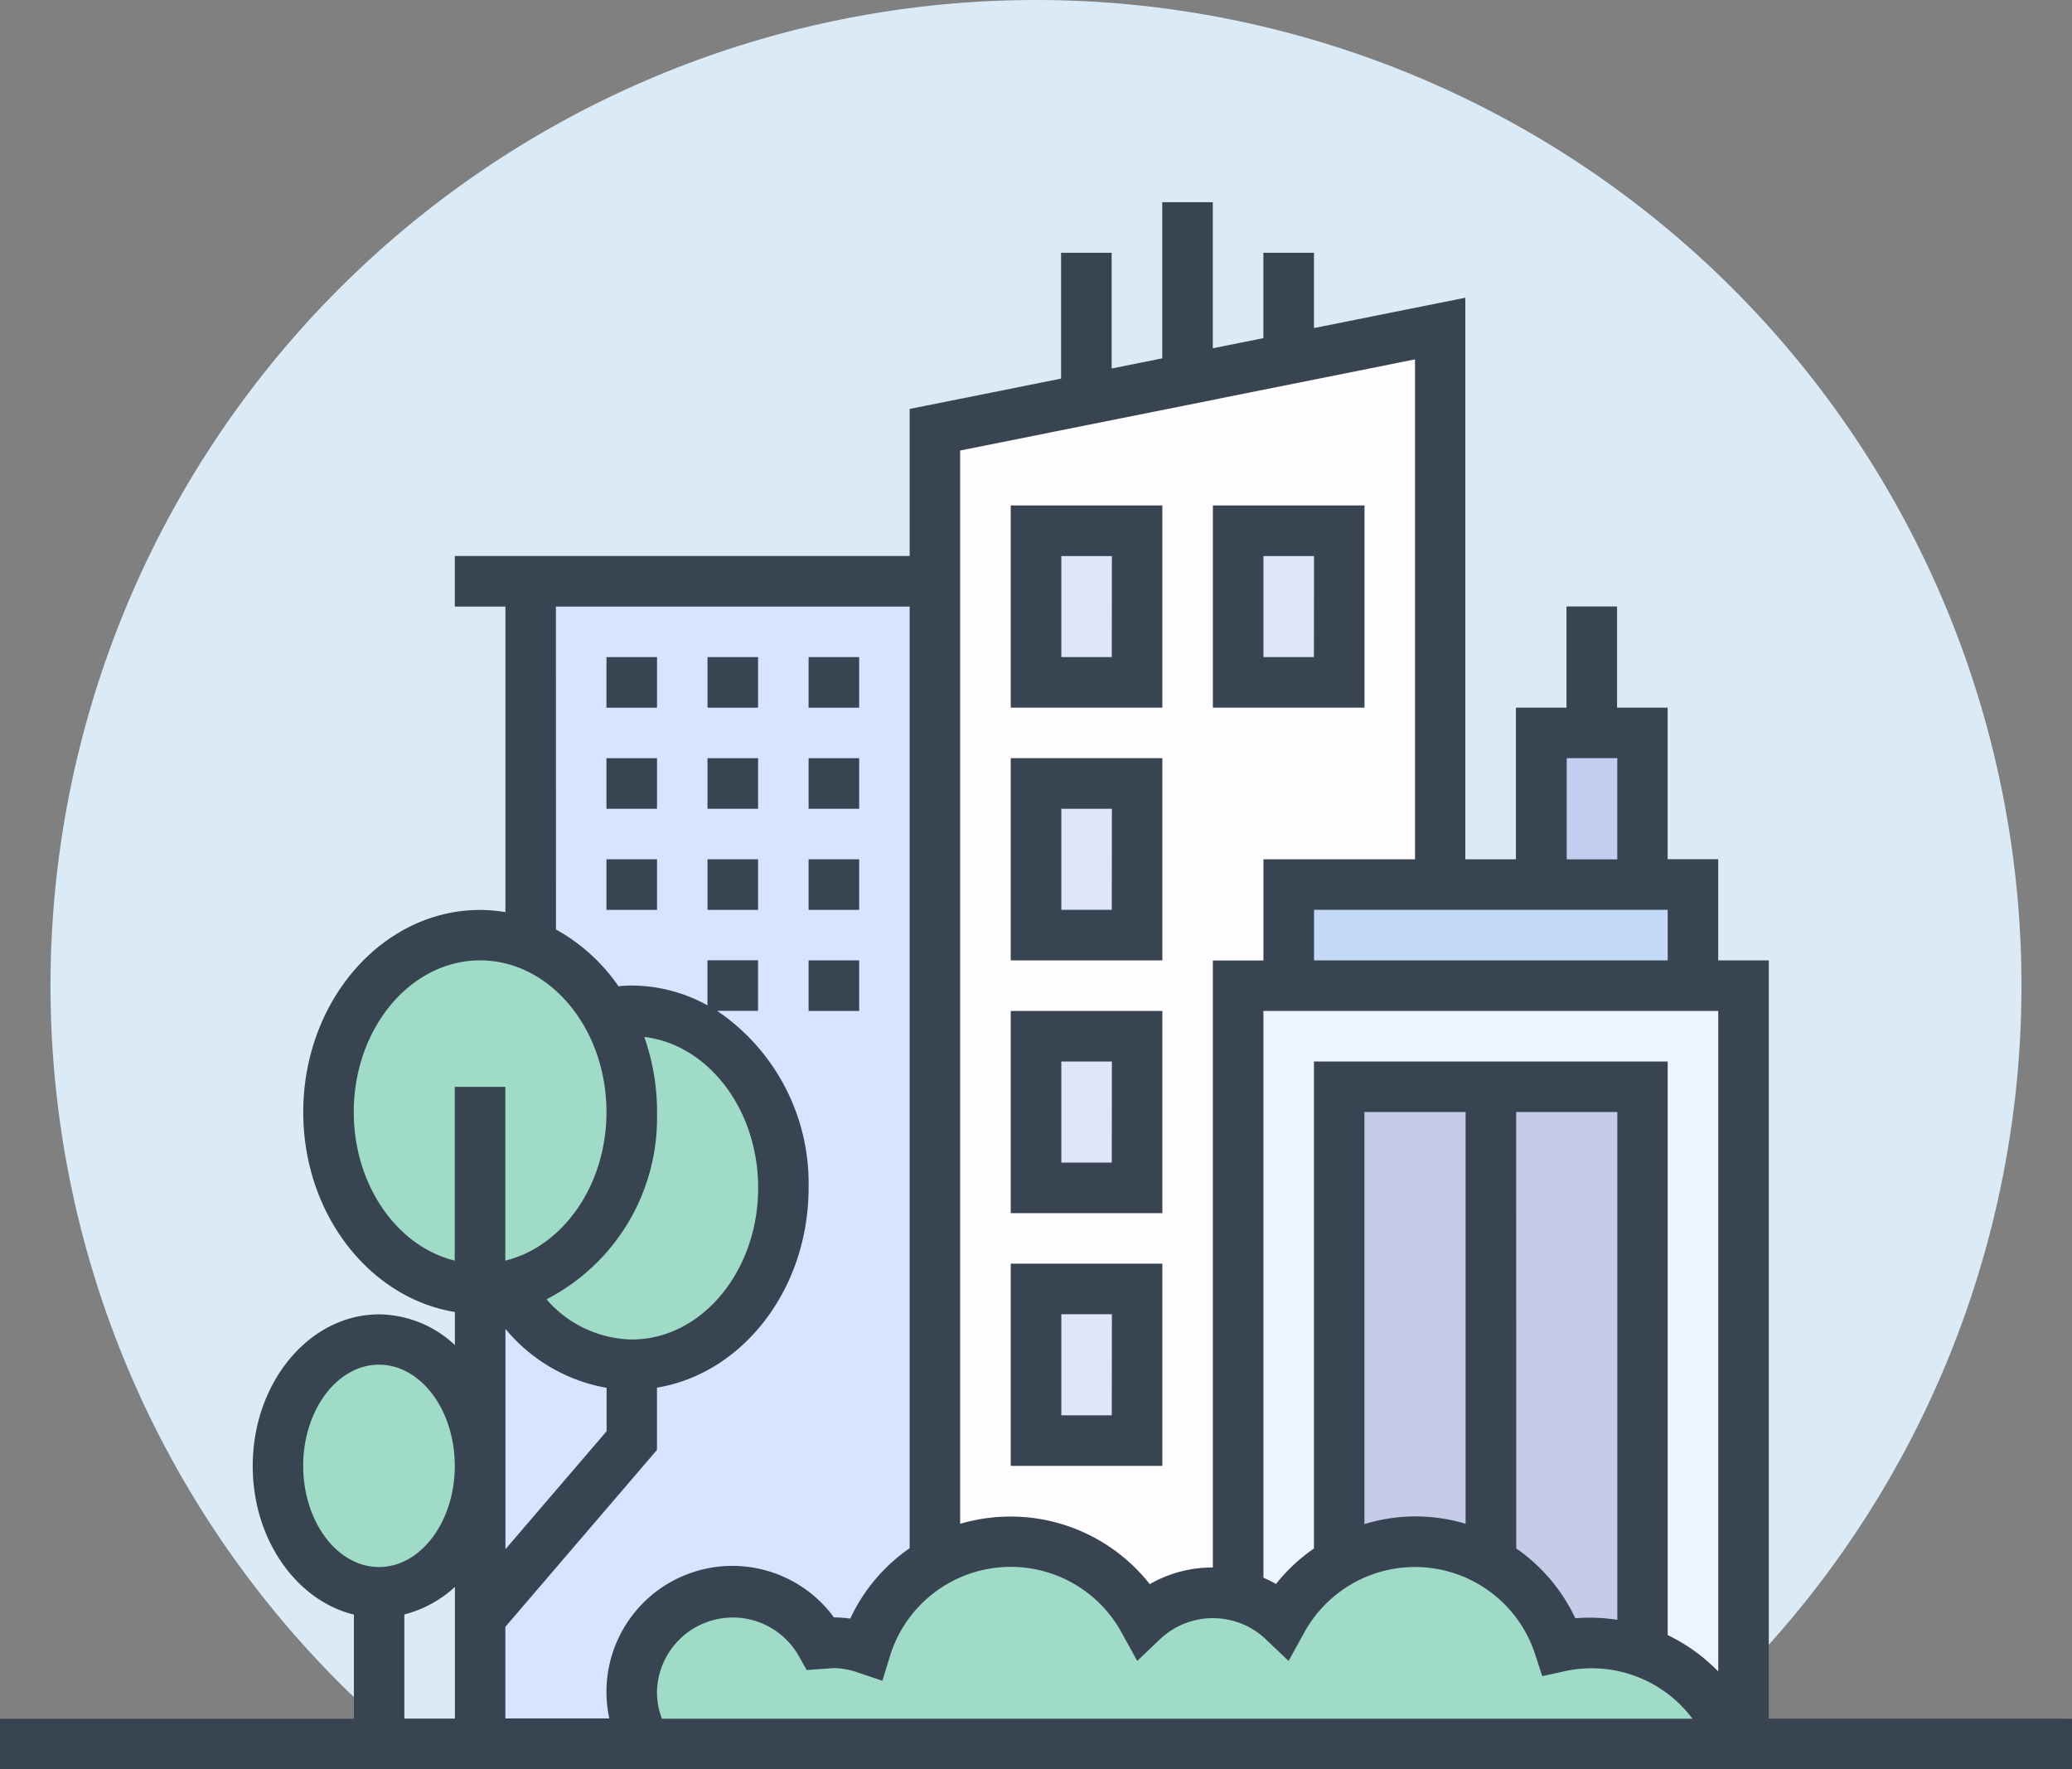
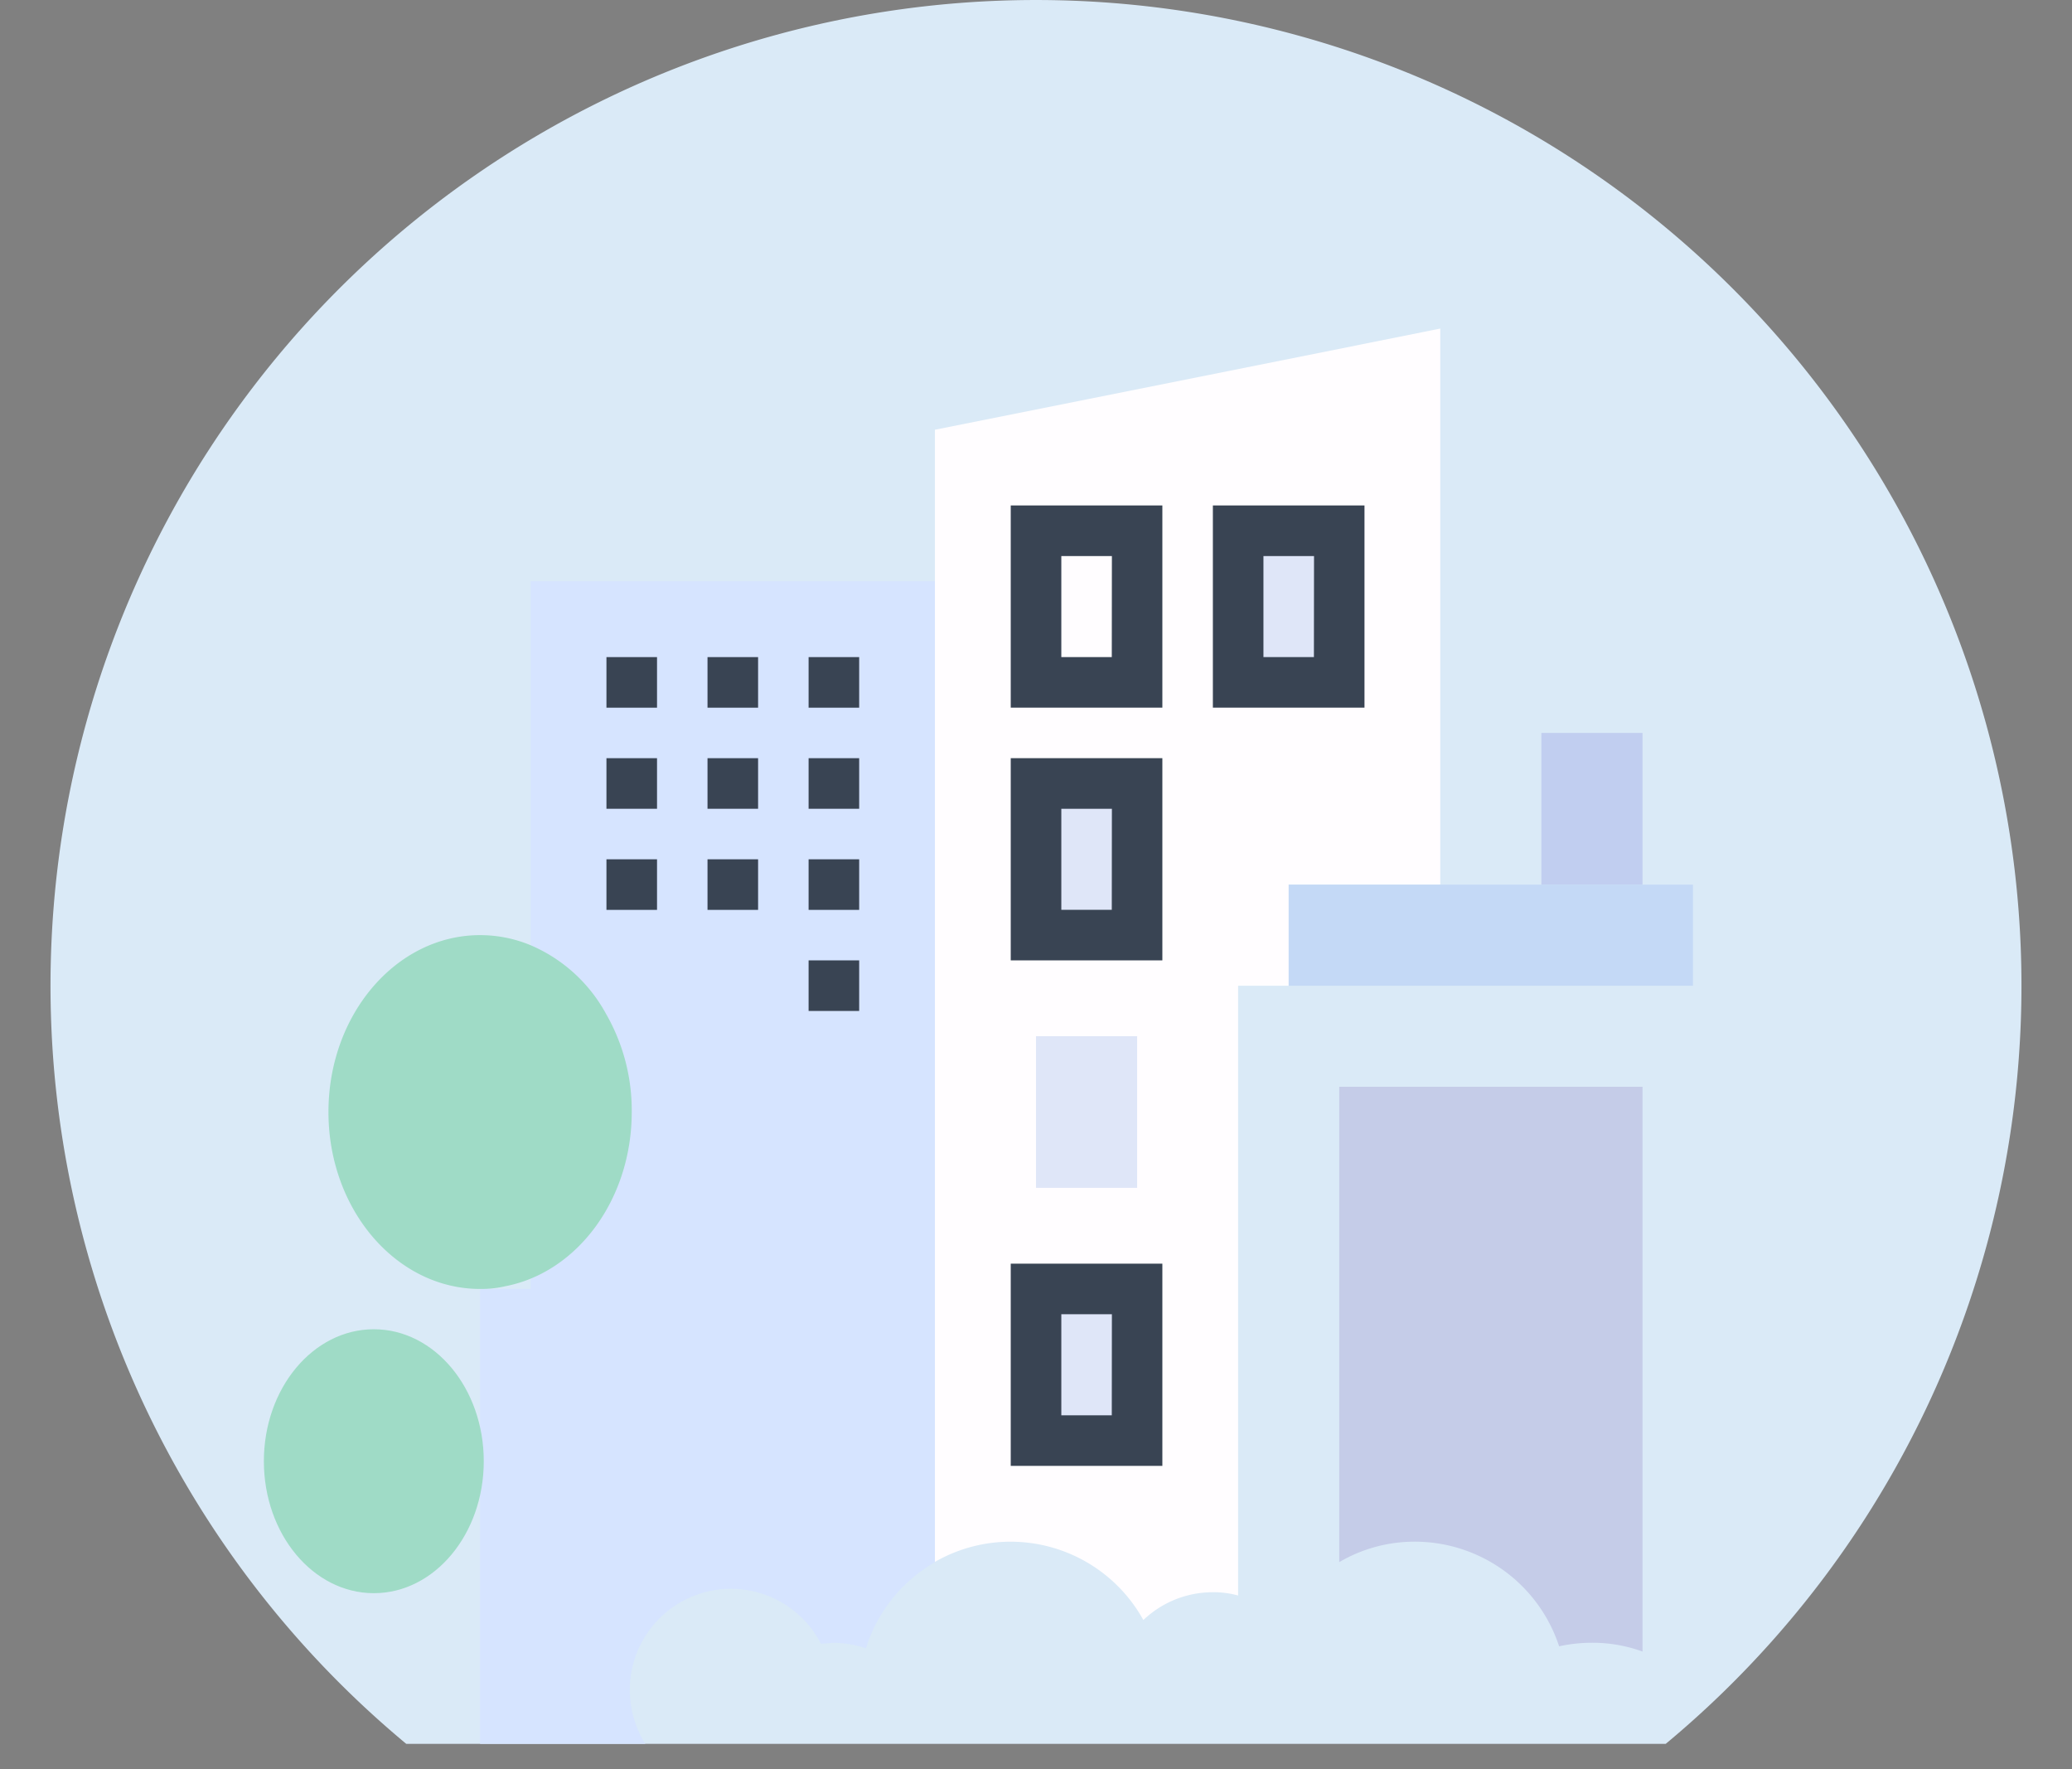
<svg xmlns="http://www.w3.org/2000/svg" width="94.227" height="80.438" viewBox="0 0 94.227 80.438">
  <rect x="0" y="0" width="94.227" height="80.438" fill="#808080" stroke="none" />
  <g data-name="Group 26633">
    <path data-name="Subtraction 25" d="M73.456 79.288H16.178a44.816 44.816 0 1 1 57.278 0z" transform="translate(2.296)" style="fill:#daeaf7" />
    <g data-name="Group 26631">
      <g data-name="Group 26616">
        <path data-name="Path 26547" d="M12.3 16v32.175H10v20.684h7.515a4.6 4.6 0 1 1 7.986-4.55l.586-.046a4.686 4.686 0 0 1 1.459.253 6.884 6.884 0 0 1 3.138-3.916V16z" transform="translate(11.833 10.43)" style="fill:#d6e4ff" />
      </g>
      <g data-name="Group 26617">
        <path data-name="Path 26548" d="M50.982 6v25.281h-6.894v4.6h-2.3v27.724a4.2 4.2 0 0 0-1.149-.149 4.576 4.576 0 0 0-3.16 1.264A6.9 6.9 0 0 0 28 62.077V10.6l6.895-1.379 4.6-.919 4.6-.919z" transform="translate(14.517 8.939)" style="fill:#fffdff" />
      </g>
      <g data-name="Group 26618">
        <path data-name="Path 26549" d="M56.6 22v6.895H52V22h4.6z" transform="translate(18.096 11.325)" style="fill:#c1cef0" />
      </g>
      <g data-name="Group 26619">
        <path data-name="Path 26550" d="M60.386 28v4.6H42V28h18.386z" transform="translate(16.604 12.22)" style="fill:#c4d9f6" />
      </g>
      <g data-name="Group 26620">
-         <path data-name="Path 26551" d="M60.684 32H40v34.473h22.982V32z" transform="translate(16.306 12.816)" style="fill:#eef4ff" />
+         <path data-name="Path 26551" d="M60.684 32H40h22.982V32z" transform="translate(16.306 12.816)" style="fill:#eef4ff" />
      </g>
      <g data-name="Group 26621">
        <path data-name="Path 26552" d="M50.895 36H44v21.615a6.761 6.761 0 0 1 3.447-.931A6.91 6.91 0 0 1 54 61.441a7.084 7.084 0 0 1 1.494-.161 6.668 6.668 0 0 1 2.3.4V36z" transform="translate(16.903 13.412)" style="fill:#c5cce8" />
      </g>
      <g data-name="Group 26622">
        <path data-name="Path 26553" d="M40 14h4.6v6.895H40z" transform="translate(16.306 10.132)" style="fill:#dfe6f8" />
      </g>
      <g data-name="Group 26623">
-         <path data-name="Path 26554" d="M32 14h4.6v6.895H32z" transform="translate(15.113 10.132)" style="fill:#dfe6f8" />
-       </g>
+         </g>
      <g data-name="Group 26624">
        <path data-name="Path 26555" d="M32 24h4.6v6.895H32z" transform="translate(15.113 11.623)" style="fill:#dfe6f8" />
      </g>
      <g data-name="Group 26625">
        <path data-name="Path 26556" d="M32 34h4.6v6.895H32z" transform="translate(15.113 13.114)" style="fill:#dfe6f8" />
      </g>
      <g data-name="Group 26626">
        <path data-name="Path 26557" d="M32 44h4.6v6.895H32z" transform="translate(15.113 14.605)" style="fill:#dfe6f8" />
      </g>
      <g data-name="Group 26627">
        <path data-name="Path 26558" d="M12.055 45.961a4.857 4.857 0 0 1-1.161.126c-3.8 0-6.895-3.6-6.895-8.044S7.091 30 10.895 30a5.988 5.988 0 0 1 2.3.46 7.061 7.061 0 0 1 3.424 3.114 8.81 8.81 0 0 1 1.172 4.47c-.002 3.987-2.484 7.285-5.736 7.917z" transform="translate(10.938 12.518)" style="fill:#9fdbc6" />
      </g>
      <g data-name="Group 26628">
-         <path data-name="Path 26559" d="M20.605 34.367a8.493 8.493 0 0 1 3.034 6.676c0 4.447-3.091 8.044-6.895 8.044a6.689 6.689 0 0 1-5.734-3.574c3.252-.632 5.734-3.93 5.734-7.917a8.81 8.81 0 0 0-1.172-4.47h.011A5.525 5.525 0 0 1 16.744 33a6.252 6.252 0 0 1 3.861 1.367z" transform="translate(11.983 12.965)" style="fill:#9fdbc6" />
-       </g>
+         </g>
      <g data-name="Group 26629" transform="translate(12.2 60.73)">
        <ellipse data-name="Ellipse 755" cx="5" cy="6" rx="5" ry="6" transform="translate(-.2 -.292)" style="fill:#9fdbc6" />
      </g>
      <g data-name="Group 26630">
-         <path data-name="Path 26560" d="M66.17 63.193H16.621a4.6 4.6 0 1 1 7.986-4.55l.586-.046a4.686 4.686 0 0 1 1.459.253 6.884 6.884 0 0 1 3.137-3.918v-.011a6.9 6.9 0 0 1 9.48 2.643A4.576 4.576 0 0 1 42.43 56.3a4.2 4.2 0 0 1 1.149.149 4.571 4.571 0 0 1 2.011 1.115 6.854 6.854 0 0 1 2.586-2.631A6.761 6.761 0 0 1 51.623 54a6.91 6.91 0 0 1 6.55 4.757 7.084 7.084 0 0 1 1.494-.161 6.668 6.668 0 0 1 2.3.4 6.942 6.942 0 0 1 4.206 4.194z" transform="translate(12.728 16.096)" style="fill:#9fdbc6" />
-       </g>
+         </g>
    </g>
    <g data-name="Group 26632">
-       <path data-name="Path 26561" d="M71.438 69.947V35.473h-2.3v-4.6h-2.3v-6.891h-2.3v-4.6h-2.3v4.6h-2.3v6.895h-2.3V5.344l-6.884 1.379V3.3h-2.3v3.882l-2.3.46V1h-2.3v7.1l-2.3.46V3.3h-2.3v5.722L32.368 10.4v6.687H11.684v2.3h2.3V33.28a7.05 7.05 0 0 0-1.149-.1c-4.434 0-8.044 4.124-8.044 9.193 0 4.622 3 8.447 6.895 9.088v1.5a5.124 5.124 0 0 0-3.447-1.393c-3.168 0-5.746 3.092-5.746 6.895 0 3.33 1.978 6.114 4.6 6.756v4.735H-9v2.3h94.227v-2.3zM20.877 68.8a3.448 3.448 0 0 1 6.452-1.693l.356.631 1.235-.087a3.4 3.4 0 0 1 1.089.2l1.117.375.348-1.125A5.746 5.746 0 0 1 42 66.025l.718 1.3 1.075-1.025a3.5 3.5 0 0 1 4.729 0l1.078 1.026.718-1.3a5.745 5.745 0 0 1 10.495 1l.323.992 1.019-.225a5.727 5.727 0 0 1 5.812 2.159H21.1a3.443 3.443 0 0 1-.223-1.149zM69.14 37.772v30.034a8.113 8.113 0 0 0-2.3-1.656V40.07H50.754v22.143a8.061 8.061 0 0 0-1.726 1.613 5.279 5.279 0 0 0-.572-.282V37.772zM55.35 60.754a8 8 0 0 0-2.3.349V42.368h4.6v18.719a8.072 8.072 0 0 0-2.3-.333zm4.6-18.386h4.6v23.09a7.883 7.883 0 0 0-1.909-.071 8.012 8.012 0 0 0-2.688-3.176zm-9.193-6.895v-2.3h16.084v2.3zm11.491-9.193h2.3v4.6h-2.3zM55.35 8.147v22.73h-6.894v4.6h-2.3v27.6a5.725 5.725 0 0 0-2.87.757 8.051 8.051 0 0 0-6.322-3.073 8.14 8.14 0 0 0-2.3.33v-48.8zM16.281 19.386h16.087V62.2a7.979 7.979 0 0 0-2.7 3.2 5.82 5.82 0 0 0-.743-.054 5.726 5.726 0 0 0-10.216 4.593h-4.727v-4.165l6.895-8.043V54.9c3.891-.641 6.895-4.467 6.895-9.088a9.469 9.469 0 0 0-4.159-8.044h1.86v-2.3h-2.3v2.049a7.165 7.165 0 0 0-3.447-.9c-.2 0-.4.013-.6.032a8.361 8.361 0 0 0-2.843-2.58zm4.6 22.982a10.283 10.283 0 0 0-.581-3.413c2.9.344 5.178 3.289 5.178 6.86 0 3.8-2.577 6.895-5.746 6.895a5.258 5.258 0 0 1-3.879-1.826 9.28 9.28 0 0 0 5.024-8.516zm-6.895 9.861a7.7 7.7 0 0 0 4.6 2.679v1.975l-4.6 5.363zm-6.898-9.861c0-3.8 2.577-6.895 5.746-6.895s5.746 3.092 5.746 6.895c0 3.33-1.978 6.114-4.6 6.756v-7.9h-2.3v7.9c-2.615-.641-4.592-3.424-4.592-6.756zm-2.3 16.088c0-2.535 1.547-4.6 3.447-4.6s3.447 2.062 3.447 4.6-1.547 4.6-3.447 4.6-3.446-2.065-3.446-4.6zm4.6 6.756a5.331 5.331 0 0 0 2.3-1.253v5.988h-2.3z" transform="translate(9 8.193)" style="fill:#394453" />
      <path data-name="Path 26562" d="M37.895 13H31v9.193h6.895zm-2.3 6.895H33.3V15.3h2.3z" transform="translate(14.965 9.982)" style="fill:#394453" />
      <path data-name="Path 26563" d="M37.895 23H31v9.193h6.895zm-2.3 6.895H33.3V25.3h2.3z" transform="translate(14.965 11.473)" style="fill:#394453" />
-       <path data-name="Path 26564" d="M37.895 33H31v9.193h6.895zm-2.3 6.895H33.3V35.3h2.3z" transform="translate(14.965 12.965)" style="fill:#394453" />
      <path data-name="Path 26565" d="M37.895 43H31v9.193h6.895zm-2.3 6.895H33.3V45.3h2.3z" transform="translate(14.965 14.456)" style="fill:#394453" />
      <path data-name="Path 26566" d="M45.895 13H39v9.193h6.895zm-2.3 6.895H41.3V15.3h2.3z" transform="translate(16.157 9.982)" style="fill:#394453" />
      <path data-name="Path 26567" d="M19 19h2.3v2.3H19z" transform="translate(13.175 10.877)" style="fill:#394453" />
      <path data-name="Path 26568" d="M23 19h2.3v2.3H23z" transform="translate(13.772 10.877)" style="fill:#394453" />
      <path data-name="Path 26569" d="M15 19h2.3v2.3H15z" transform="translate(12.579 10.877)" style="fill:#394453" />
      <path data-name="Path 26570" d="M19 23h2.3v2.3H19z" transform="translate(13.175 11.473)" style="fill:#394453" />
      <path data-name="Path 26571" d="M15 23h2.3v2.3H15z" transform="translate(12.579 11.473)" style="fill:#394453" />
      <path data-name="Path 26572" d="M23 23h2.3v2.3H23z" transform="translate(13.772 11.473)" style="fill:#394453" />
      <path data-name="Path 26573" d="M15 27h2.3v2.3H15z" transform="translate(12.579 12.07)" style="fill:#394453" />
      <path data-name="Path 26574" d="M19 27h2.3v2.3H19z" transform="translate(13.175 12.07)" style="fill:#394453" />
      <path data-name="Path 26575" d="M23 27h2.3v2.3H23z" transform="translate(13.772 12.07)" style="fill:#394453" />
      <path data-name="Path 26576" d="M23 31h2.3v2.3H23z" transform="translate(13.772 12.666)" style="fill:#394453" />
    </g>
  </g>
</svg>